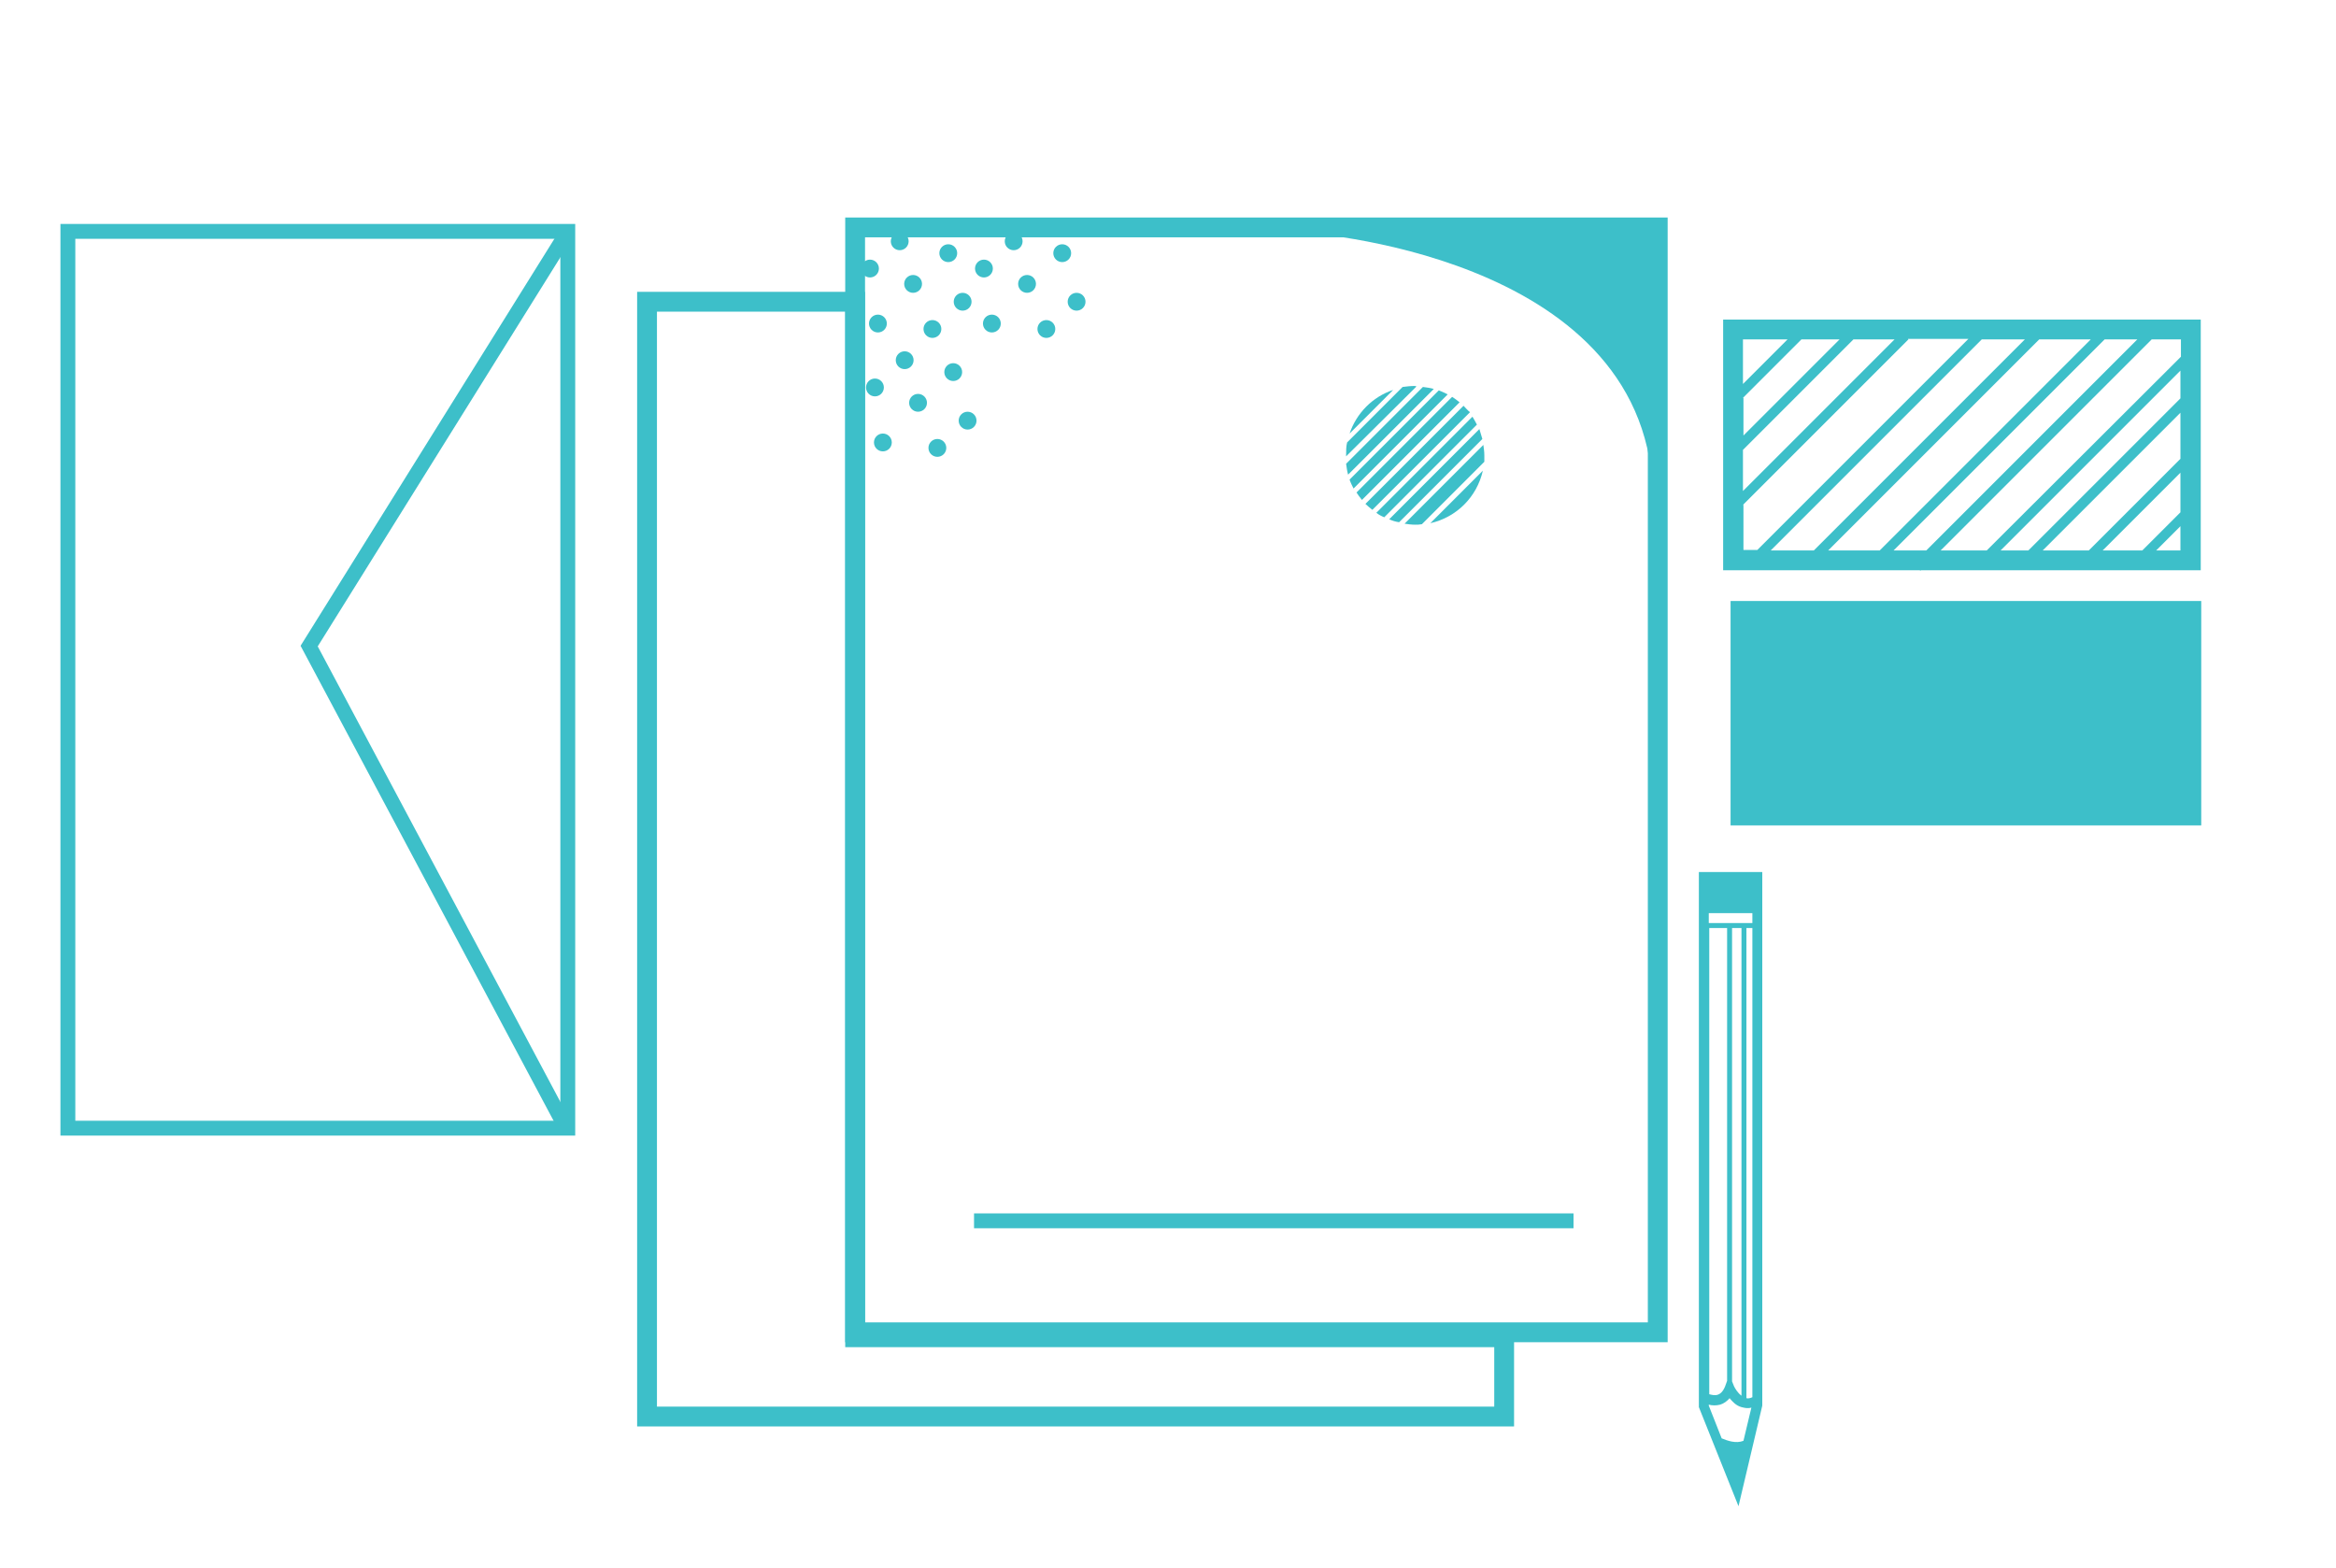
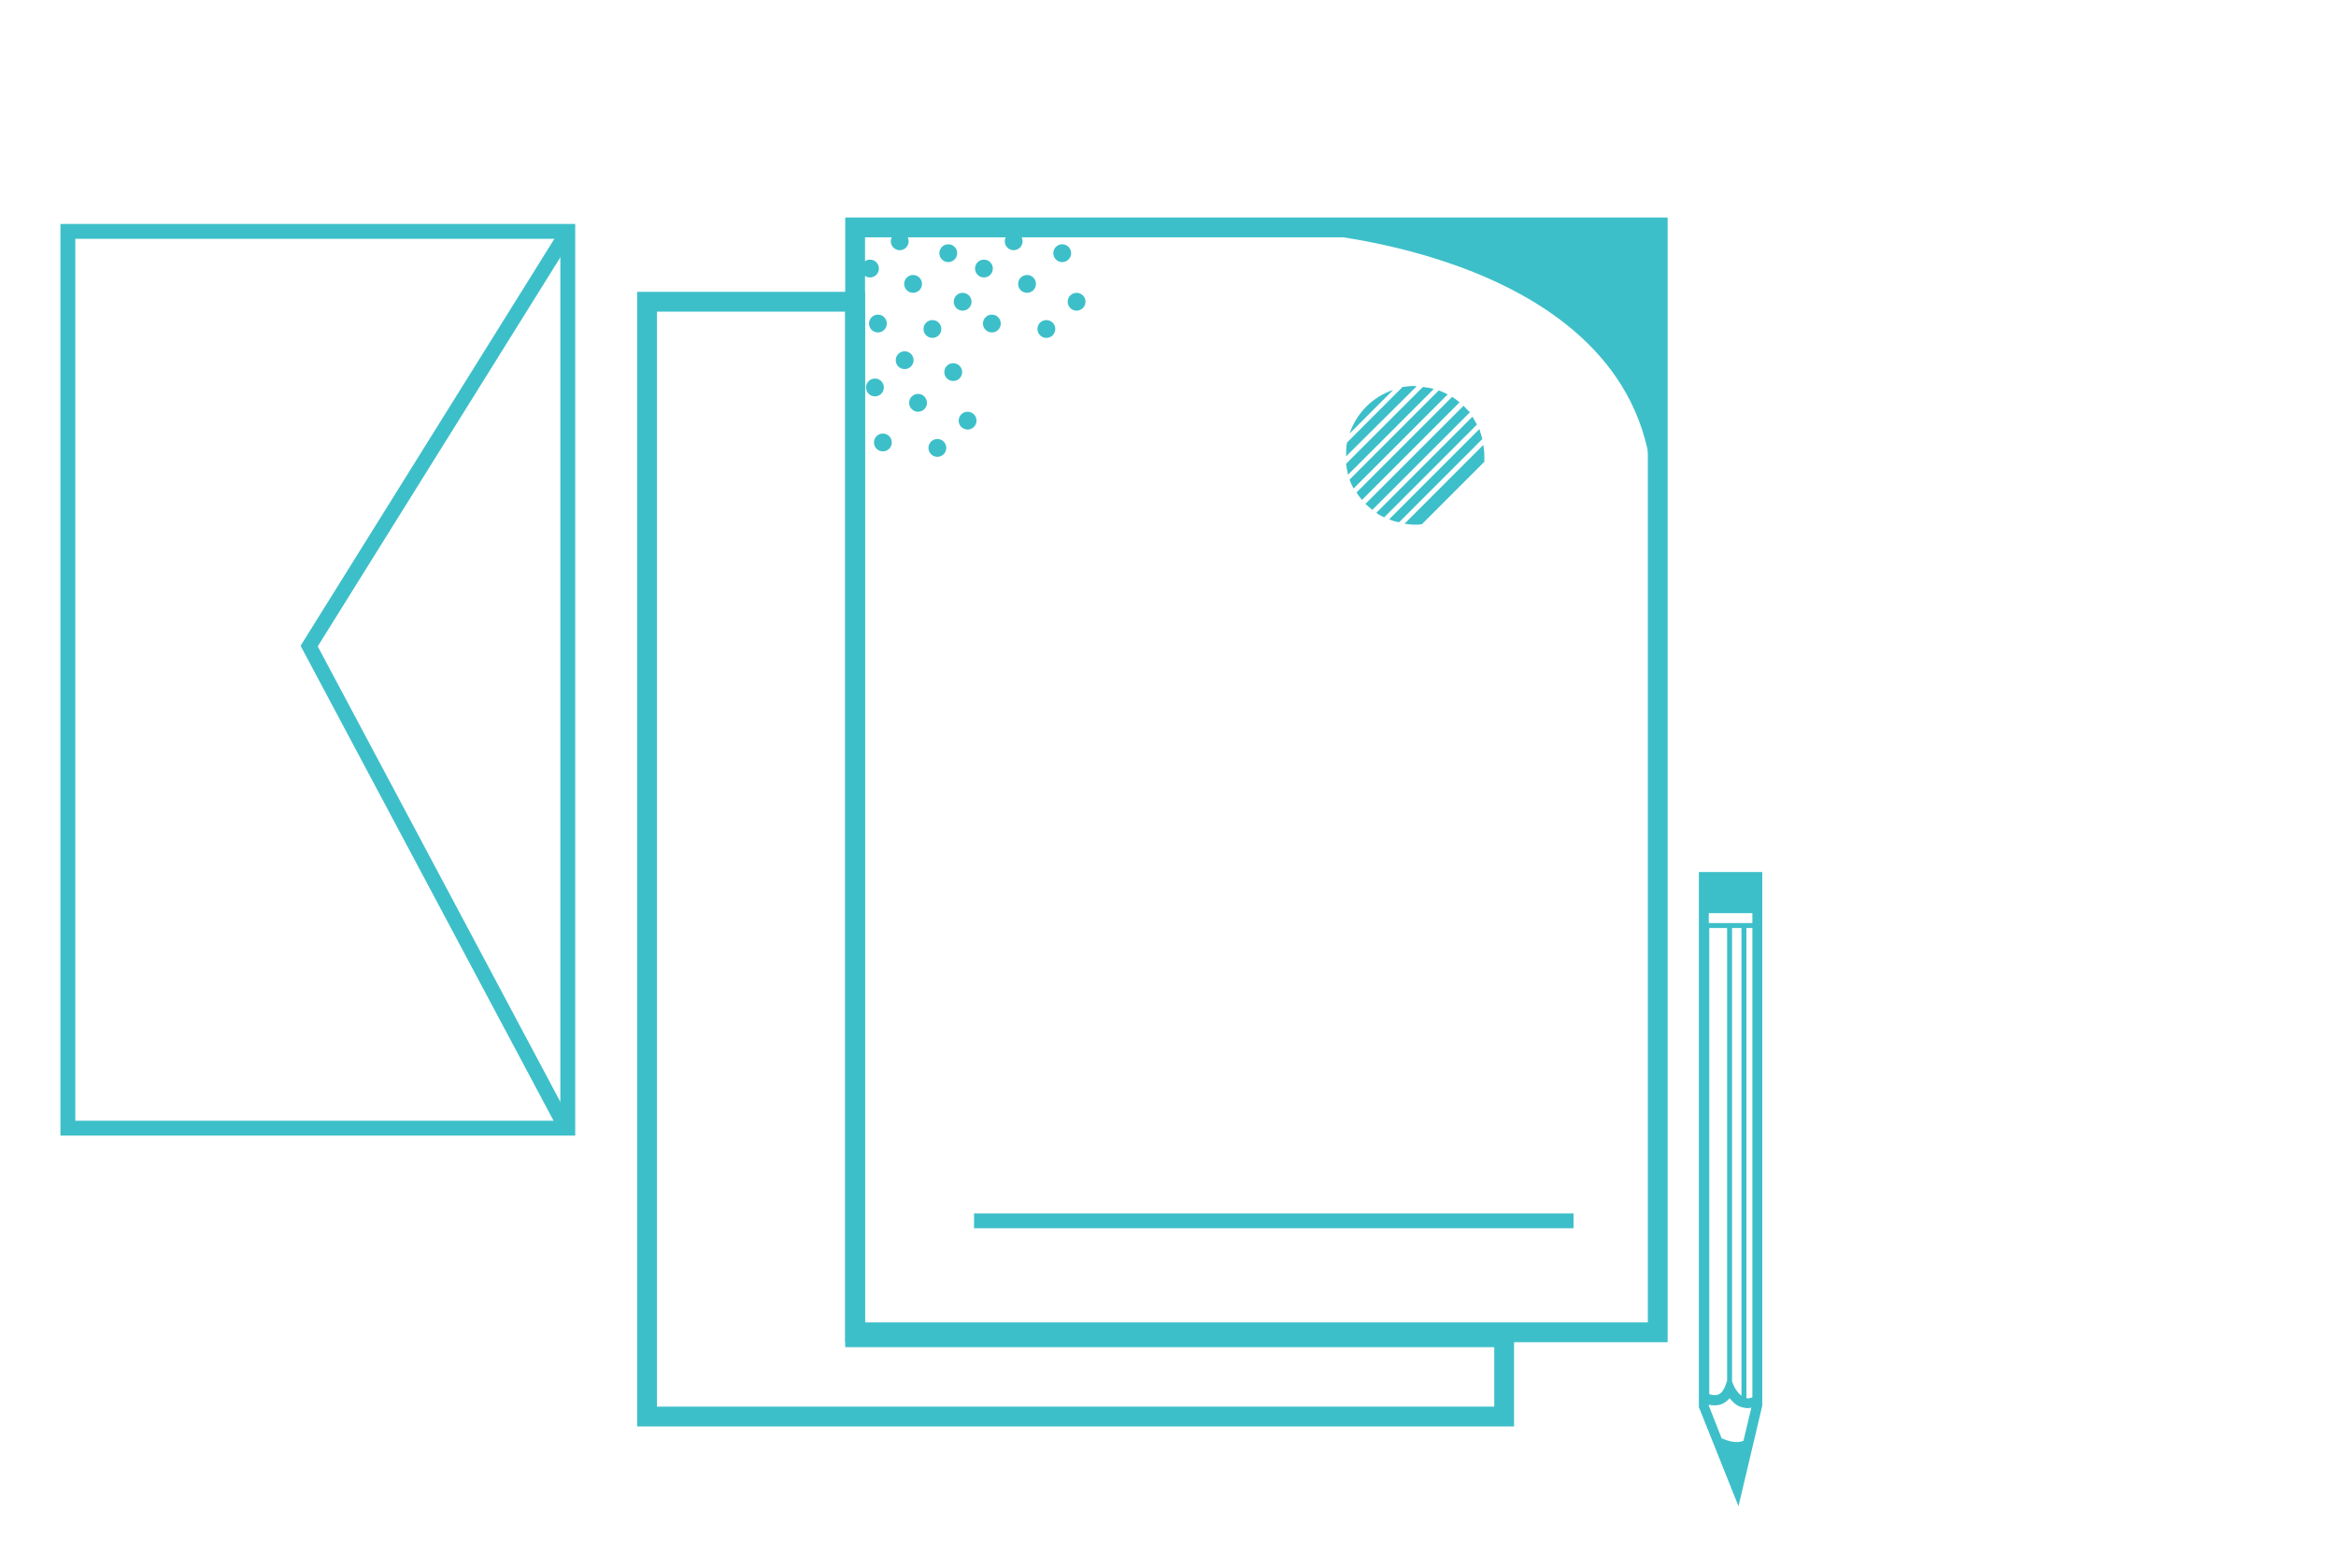
<svg xmlns="http://www.w3.org/2000/svg" version="1.1" id="Layer_1" x="0px" y="0px" viewBox="0 0 471.5 316.4" style="enable-background:new 0 0 471.5 316.4;" xml:space="preserve">
  <style type="text/css">
	.st0{fill:none;stroke:#3DBFC9;stroke-width:4;stroke-miterlimit:10;}
	.st1{fill:#3DBFC9;}
	.st2{fill:none;stroke:#3DBFC9;stroke-width:3;stroke-miterlimit:10;}
</style>
  <rect x="172.6" y="45.9" class="st0" width="162" height="223" />
  <polygon class="st0" points="172.6,269.9 172.6,60.9 130.6,60.9 130.6,285.9 146.6,285.9 172.6,285.9 303.6,285.9 303.6,269.9 " />
  <rect x="196.6" y="244.9" class="st1" width="121" height="3" />
  <path class="st1" d="M262.6,46.9c0,0,69,4,71,52v-53L262.6,46.9z" />
  <circle class="st1" cx="175.6" cy="54.2" r="1.8" />
  <circle class="st1" cx="181.6" cy="48.7" r="1.8" />
  <circle class="st1" cx="184.3" cy="57.3" r="1.8" />
  <circle class="st1" cx="191.4" cy="51.1" r="1.8" />
  <circle class="st1" cx="177.2" cy="65.3" r="1.8" />
  <circle class="st1" cx="188.2" cy="66.4" r="1.8" />
  <circle class="st1" cx="194.3" cy="60.9" r="1.8" />
  <circle class="st1" cx="198.6" cy="54.2" r="1.8" />
  <circle class="st1" cx="204.6" cy="48.7" r="1.8" />
  <circle class="st1" cx="207.3" cy="57.3" r="1.8" />
  <circle class="st1" cx="214.4" cy="51.1" r="1.8" />
  <circle class="st1" cx="200.2" cy="65.3" r="1.8" />
  <circle class="st1" cx="211.2" cy="66.4" r="1.8" />
  <circle class="st1" cx="217.3" cy="60.9" r="1.8" />
  <circle class="st1" cx="176.6" cy="78.2" r="1.8" />
  <circle class="st1" cx="182.6" cy="72.7" r="1.8" />
  <circle class="st1" cx="185.3" cy="81.3" r="1.8" />
  <circle class="st1" cx="192.4" cy="75.1" r="1.8" />
  <circle class="st1" cx="178.2" cy="89.3" r="1.8" />
  <circle class="st1" cx="189.2" cy="90.4" r="1.8" />
  <circle class="st1" cx="195.3" cy="84.9" r="1.8" />
  <g>
    <path class="st1" d="M292.2,79.6c-0.6-0.3-1.2-0.6-1.8-0.8l-18,18c0.2,0.6,0.5,1.2,0.8,1.8L292.2,79.6z" />
    <path class="st1" d="M289.4,78.5c-0.7-0.2-1.4-0.3-2.2-0.4l-15.5,15.5c0.1,0.7,0.2,1.5,0.4,2.2L289.4,78.5z" />
    <path class="st1" d="M285.6,77.9c-0.9,0-1.7,0.1-2.5,0.2l-11.2,11.2c-0.2,0.8-0.2,1.7-0.2,2.5c0,0.1,0,0.2,0,0.3L285.9,78   C285.8,78,285.7,77.9,285.6,77.9z" />
    <path class="st1" d="M295.4,81.9l-19.8,19.8c0.4,0.4,0.9,0.8,1.4,1.2l19.7-19.7C296.2,82.8,295.8,82.3,295.4,81.9z" />
    <path class="st1" d="M299.6,91.9c0-0.7-0.1-1.4-0.2-2.1l-15.9,15.9c0.7,0.1,1.4,0.2,2.1,0.2c0.5,0,0.9,0,1.4-0.1l12.6-12.6   C299.6,92.9,299.6,92.4,299.6,91.9z" />
-     <path class="st1" d="M288.7,105.6c5.3-1.2,9.4-5.3,10.6-10.6L288.7,105.6z" />
    <path class="st1" d="M294.6,81.2c-0.5-0.4-1-0.8-1.5-1.1l-19.3,19.3c0.3,0.5,0.7,1,1.1,1.5L294.6,81.2z" />
    <path class="st1" d="M281.2,78.7c-4.2,1.4-7.4,4.7-8.8,8.8L281.2,78.7z" />
    <path class="st1" d="M298.1,85.7c-0.3-0.6-0.6-1.1-0.9-1.6l-19.4,19.4c0.5,0.4,1.1,0.7,1.6,0.9L298.1,85.7z" />
    <path class="st1" d="M299.2,88.6c-0.2-0.7-0.4-1.3-0.6-2l-18.2,18.2c0.6,0.3,1.3,0.5,2,0.6L299.2,88.6z" />
  </g>
-   <path class="st1" d="M444.1,64.5h-96.3v50.6h39.7l0.1,0.1l0.1-0.1h56.5V64.5z M440.1,80.4l-30.7,30.7h-5.6l36.3-36.3V80.4z   M440.1,83.3v9.3l-18.5,18.5h-9.3L440.1,83.3z M440.1,95.4v8l-7.7,7.7h-8L440.1,95.4z M411.6,68.5H422l-42.6,42.6H369L411.6,68.5z   M366.1,111.1h-8.7l42.6-42.6h8.7L366.1,111.1z M424.8,68.5h6.6l-42.6,42.6h-6.6L424.8,68.5z M351.8,80.3l11.8-11.8h7.7l-19.4,19.4  V80.3z M351.8,90.8l22.3-22.3h8.3l-30.6,30.6V90.8z M360.8,68.5l-9,9v-9H360.8z M351.8,101.9l33.4-33.4l-0.1-0.1h12.2l-42.6,42.6  h-2.8V101.9z M434.3,68.5h5.9V72L401,111.1h-9.3L434.3,68.5z M435.2,111.1l4.9-4.9v4.9H435.2z" />
-   <rect x="349.3" y="121.3" class="st1" width="95" height="45.3" />
  <path class="st1" d="M342.9,176v108l8,20l4.8-20.3l0-107.7H342.9z M344.9,187.3h3.7v91.4l-0.4,1.1c-0.4,1-0.9,1.5-1.5,1.7  c-0.6,0.2-1.3,0-1.7-0.1V187.3z M353.7,184.3v2h-8.8v-2H353.7z M349.6,187.3h1.9v94.4c-0.8-0.6-1.3-1.5-1.5-1.9l-0.4-1V187.3z   M352.5,187.3h1.2V282c-0.4,0.2-0.9,0.3-1.2,0.2V187.3z M344.9,283.5c0.7,0.2,1.5,0.2,2.3,0c0.7-0.2,1.4-0.7,1.9-1.3  c0.6,0.7,1.3,1.5,2.4,1.8c0.4,0.1,0.8,0.2,1.2,0.2c0.3,0,0.5,0,0.8-0.1l-1.6,6.7c-1.5,0.6-3.2,0-4.4-0.5l-2.6-6.6V283.5z" />
  <rect x="13.7" y="46.7" class="st2" width="100.9" height="181" />
  <polyline class="st2" points="113.7,226.7 62.4,130.4 114.6,46.7 " />
</svg>